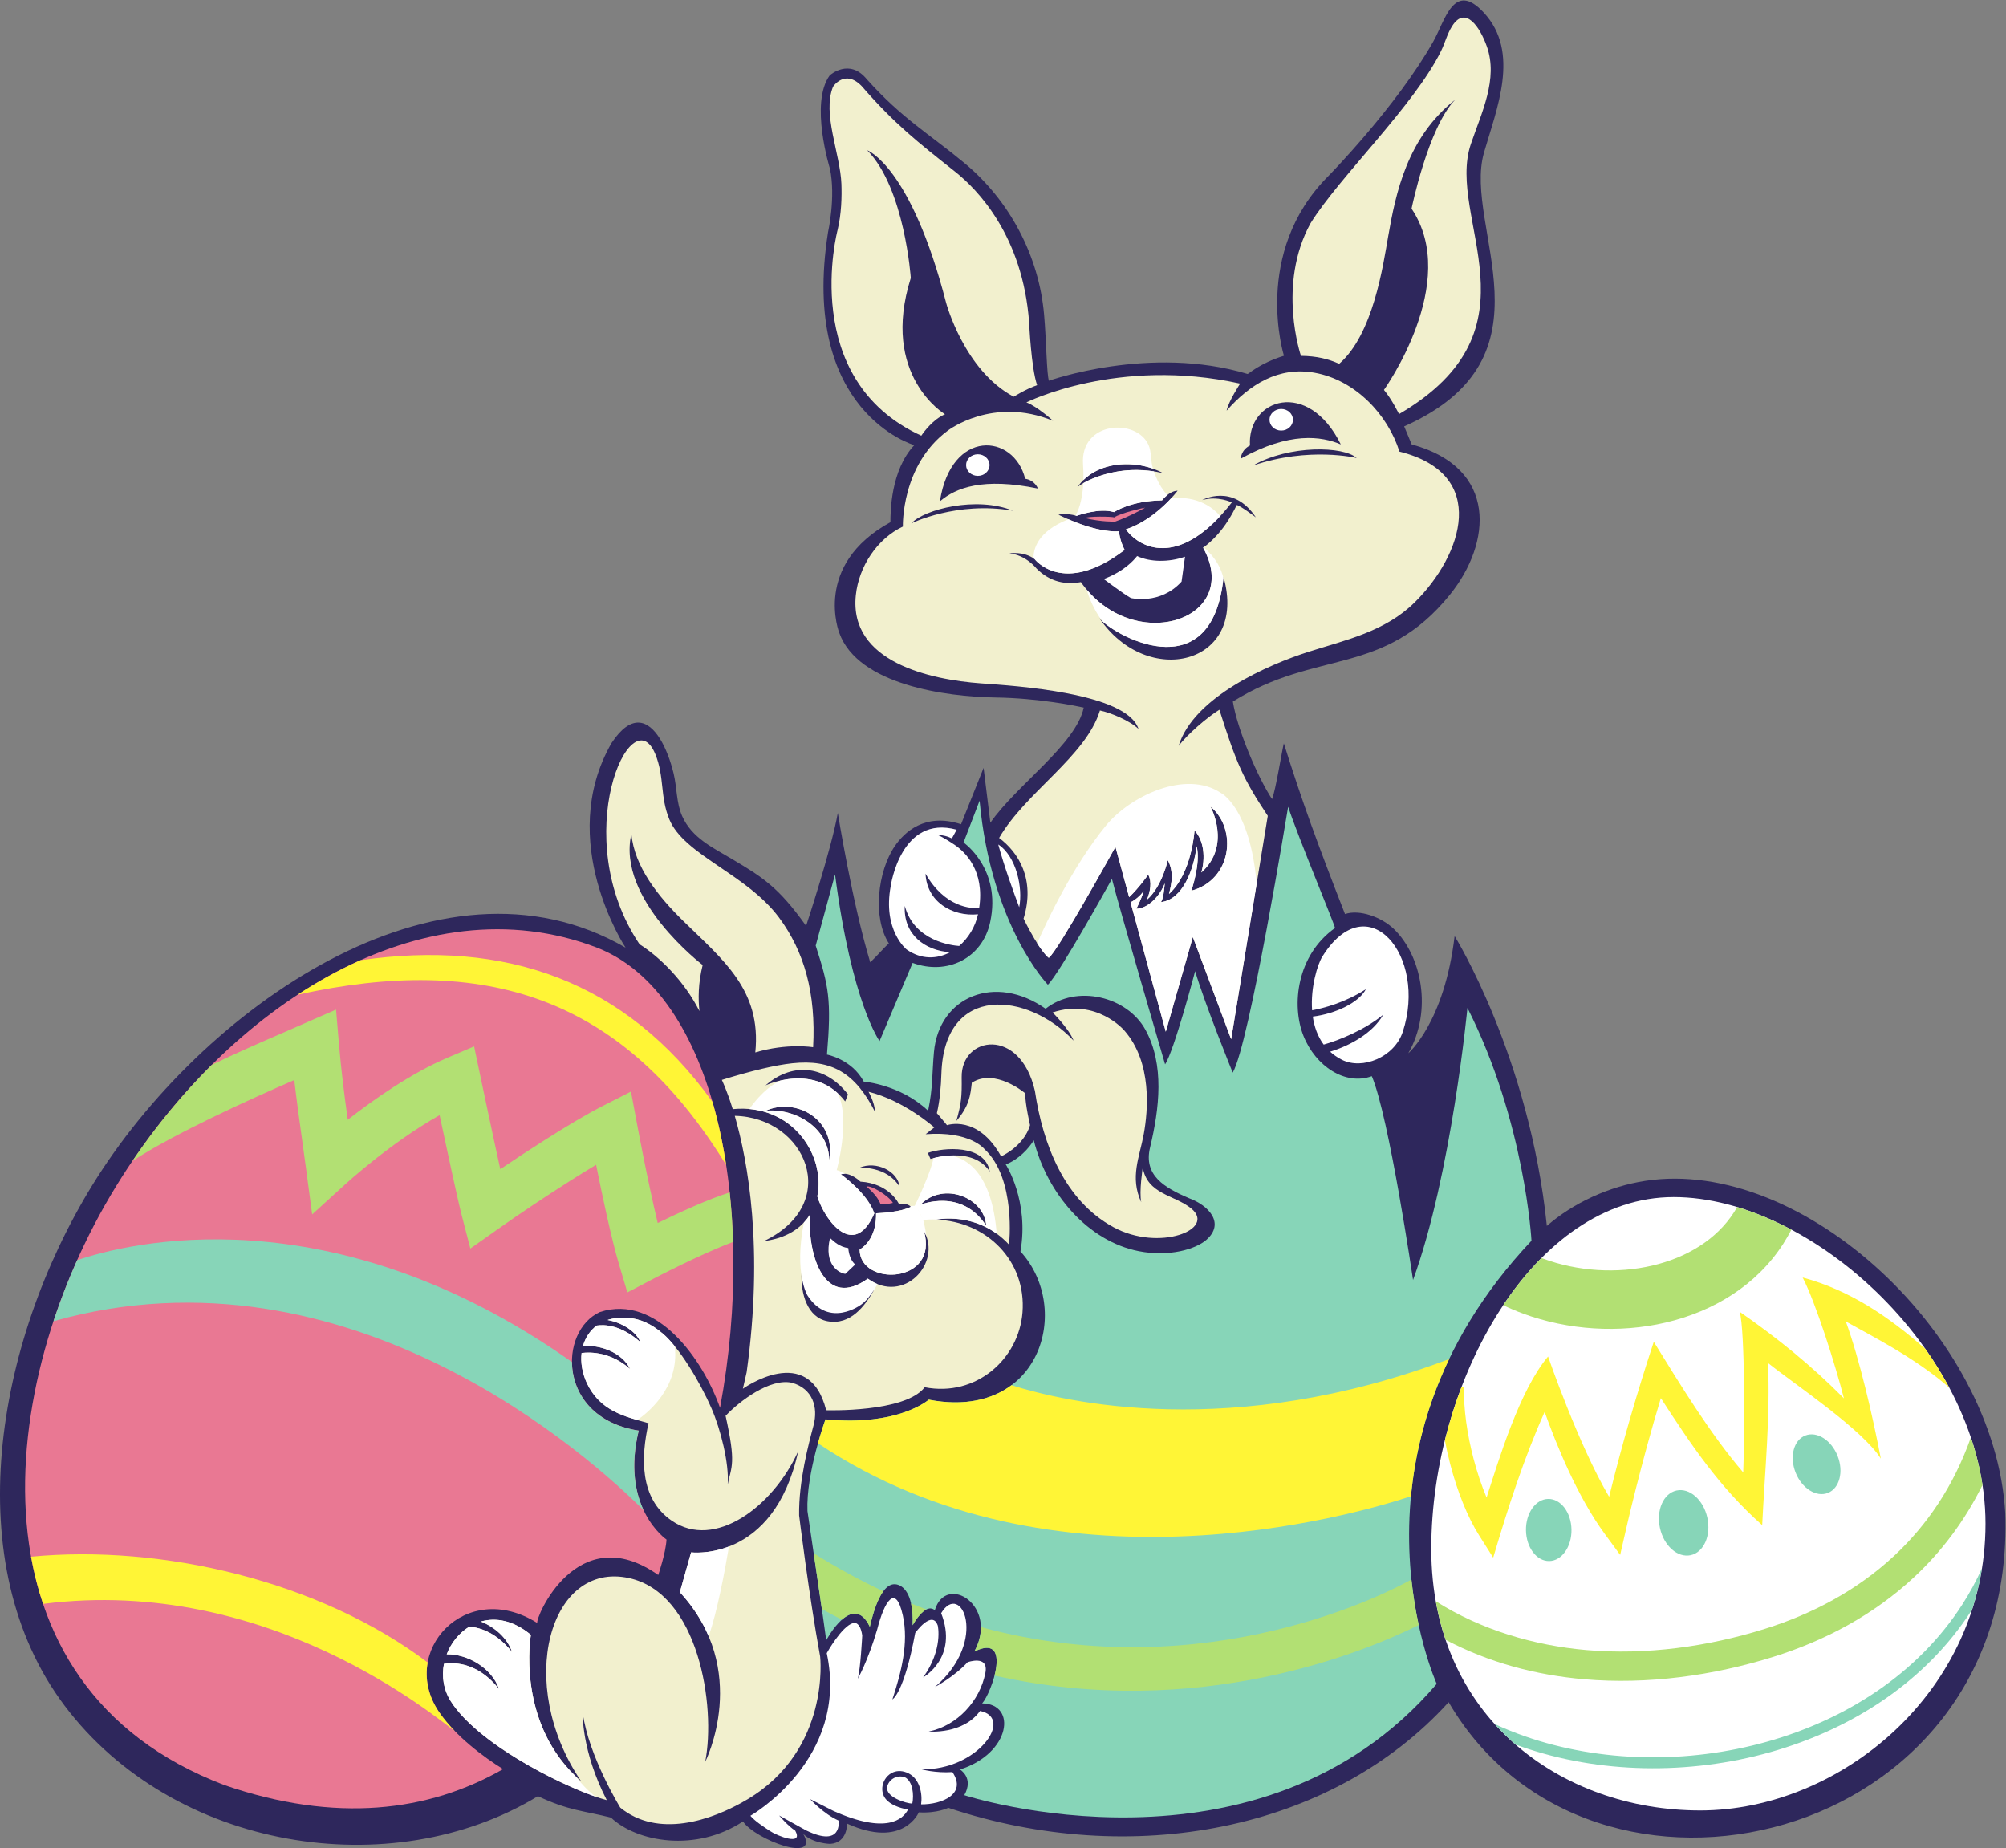
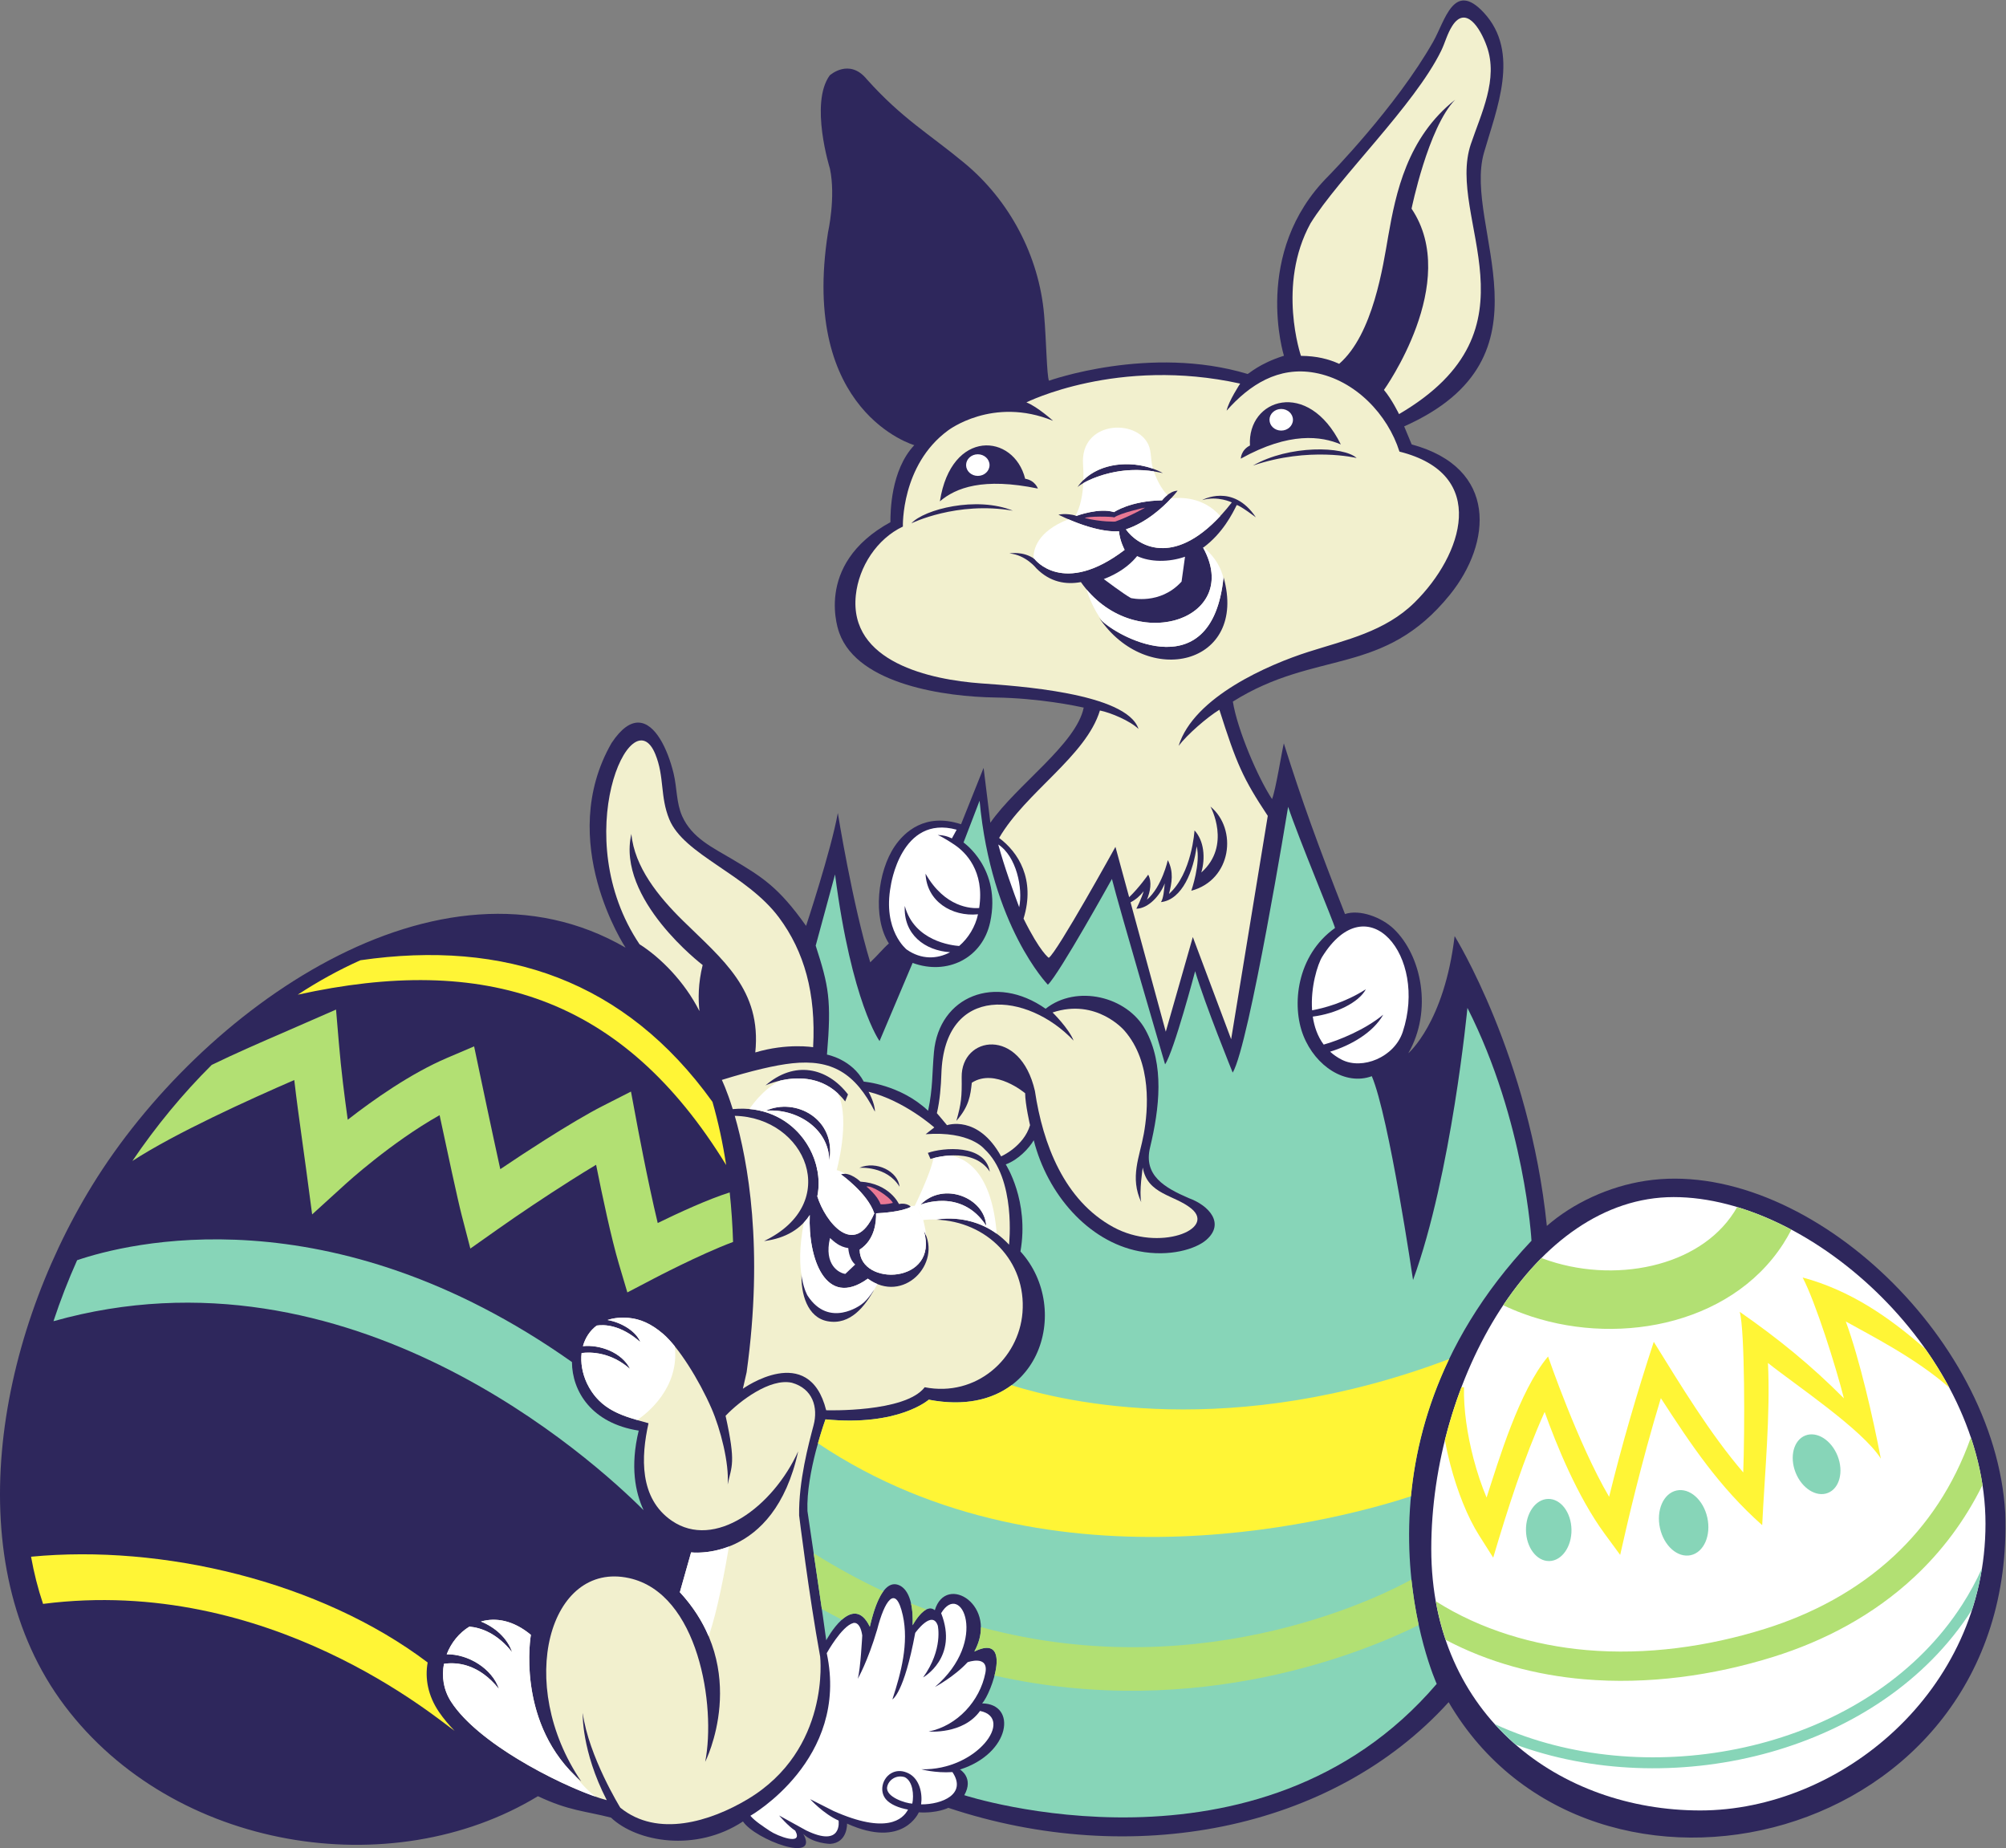
<svg xmlns="http://www.w3.org/2000/svg" viewBox="0 0 730.387 672.867" height="672.867" width="730.387" xml:space="preserve" id="svg2" version="1.1">
  <rect x="0" y="0" width="730.387" height="672.867" fill="#808080" stroke="none" />
  <defs id="defs6" />
  <g transform="matrix(1.333,0,0,-1.333,0,672.867)" id="g10">
    <g transform="scale(0.1)" id="g12">
      <path id="path14" style="fill:#2e275c;fill-opacity:1;fill-rule:evenodd;stroke:none" d="m 3973.22,2491.02 c 0,0 204.36,-328.91 251.92,-791.66 72.63,63.32 170.47,108.01 269.18,123.14 428.92,65.7 954.98,-420.03 982.93,-907.383 C 5508.72,4.805 4346.48,-268.789 3956.88,398.547 3637.36,46.023 3090.27,-56.68 2590.24,109.988 c 0,0 -30.02,-15.398 -80.56,-12.324 0,0 -42.07,-100.563 -196,-30.777 0,0 2.05,-52.348 -46.18,-55.422 0,0 -47.21,1.016 -73.37,27.188 46.01,-81.965 -131.48,-15.617 -164.74,34.121 C 1900.86,-12.117 1739.47,16.27 1668.88,83.281 1595.57,101.973 1554.07,101.777 1469.31,141.746 1069.46,-101.133 474.242,-6.379 176.469,388.965 -115.652,776.824 -13.207,1378.78 251.77,1810.03 c 294.746,479.7 947.78,944.58 1456.91,649.36 0,0 -192.39,290.46 -38.3,558.87 26.85,40.56 51.65,56.36 73.72,55.83 45.49,-1.1 79.37,-71.64 95.59,-137.98 9.6,-39.28 7.51,-81.29 23.42,-117.12 26.71,-60.22 83.96,-86.41 137.52,-118.3 82.67,-49.23 126.29,-76.43 201.13,-181.8 0,0 68.24,205.75 86.71,308.37 0,0 39.44,-246.06 88.53,-407.96 19.68,18.5 36.46,39.25 50.96,51.5 -45.41,70.86 -30.68,197.48 16.24,266.06 25.51,37.28 81.9,92.14 180.86,59.62 l 61.57,153.93 18.47,-149.83 c 72.02,103.72 234.56,214.59 255,314.51 -19.82,4.31 -120.47,25.79 -242.51,27.6 -131.5,1.94 -373.78,34.05 -425.01,176.1 0,0 -73.9,185.75 139.55,302.73 0,26.68 0.52,141.61 65.17,210.36 0,0 -313.51,89.27 -235.52,581.83 0,0 21.54,95.45 5.13,173.43 0,0 -55.93,178.81 -0.52,254.75 0,0 53.37,48.48 101.6,-11.03 96.81,-107.7 167.85,-146.95 266.43,-228.57 123.41,-102.19 203.54,-253.93 217.44,-413.73 6.35,-72.91 7.1,-164.81 13.3,-180.69 0,0 275.89,98.7 542.59,18.47 3.08,0 31.55,28.47 99.28,49.76 0,0 -88.26,281.17 121.08,490.52 0,0 185.27,188.41 286.65,367.47 32.6,57.59 56.02,167.45 137.93,79.41 101.11,-108.65 34.54,-264.46 0.62,-383.12 -58.1,-203.42 207.7,-557.88 -217.92,-747.19 l 20.53,-49.26 c 236.92,-64.39 218.06,-269.82 104.55,-410.34 -181.68,-224.96 -365.22,-148.84 -593.01,-292.1 12.21,-76.44 68.37,-208.01 107.05,-266.28 10,24.34 26.42,128.52 32.18,152.23 49,-156.07 92.46,-275.55 167.09,-466.26 39.4,13.49 99.6,-8.15 133.61,-40.93 75.31,-72.57 106.46,-222.23 39.3,-339.28 0,0 98.41,83.21 126.53,320.05 v 0" />
      <path id="path16" style="fill:#f2f0ce;fill-opacity:1;fill-rule:evenodd;stroke:none" d="m 2466.17,3609.54 c 0,0 -5.38,167.78 122.89,262.19 0,0 122.12,94.41 287.33,26.68 0,0 -43.1,39 -72.85,50.28 0,0 249.35,125.2 583.88,51.31 0,0 -31.81,-48.22 -36.93,-73.87 62.65,70.99 141.44,121.4 240.55,103.51 110.82,-20 199.6,-114.03 231.49,-215.37 246.3,-61.52 172.63,-282.55 41.43,-412 -80.64,-79.57 -187.28,-102.25 -289.58,-134.8 -108.42,-34.49 -313.73,-122.97 -355.02,-256.88 23.25,30.68 77.45,77.81 111.33,98.61 46.89,-147.47 64.32,-187.58 132.17,-289.82 l -100.05,-610.06 -104.66,279.12 -73.88,-258.6 -96.23,353.33 c 14.19,7.38 26.08,17.63 35.77,30.31 -5.88,-20.37 -19.85,-47.7 -19.9,-47.79 33.27,0.83 65.09,36.42 77.61,69.41 l -0.04,-0.27 c -1.93,-19 -3.64,-40.74 -10.35,-50.99 58.52,6.53 89.23,86.64 97.42,152.5 11.88,-46.07 -14.52,-121.38 -14.59,-121.53 110.67,29.58 126.82,168.45 52.34,230 0.18,-0.3 58.23,-106.17 -24.97,-180.11 11.63,39.78 7.41,87.09 -18.58,114.89 0,-0.33 -7.11,-117.74 -69.77,-173.48 7.96,30.45 13.34,60.14 -3.16,92.31 -0.02,-0.22 -16.13,-72.84 -57.02,-108.01 9.06,22.3 14.28,48.44 3.44,68.41 -0.07,-0.11 -24.46,-35.25 -52.03,-61.59 l -37.45,137.49 c 0,0 -159.55,-288.7 -182.13,-303.07 0,0 -23.43,15.2 -68.88,107.03 33.18,107.89 -15.02,181.97 -66.73,220.34 72.36,124.99 237.21,222.99 275.33,348.13 30.1,-6.01 82.58,-28.42 105.41,-50.38 -32.34,99.09 -338.92,117.86 -430.05,124.45 -137.83,10 -361.37,57.82 -342.09,240.91 8.2,77.91 57.84,154.04 128.55,187.41 z m 535.84,-248.76 c 28.19,-41.26 307.96,-206.74 340.05,110.63 67.4,-240.36 -209.54,-305.82 -340.05,-110.63 z m 420.16,415.26 c 153.51,52.38 283.1,20.85 283.44,20.72 -34.97,32.53 -184.07,36.37 -283.44,-20.72 z m -655.5,-123.15 c -153.52,26.49 -276.95,-34.34 -277.29,-34.53 34.97,38.43 177.91,74.86 277.29,34.53 z m 409.6,102.75 c -50.56,11.43 -95,9.93 -131.41,2.87 -64.33,-12.49 -101.56,-38.8 -102.7,-42.63 49.65,74.37 162.63,78.74 234.11,39.76 z m -609.05,-77.22 c 43.66,37.21 117.93,65.73 267.67,34.93 0,0 -7.3,22.29 -34.71,26.78 -30.82,123.95 -201.94,137.78 -232.96,-61.71 z m 1095.09,155.5 c -52.81,22.4 -139.6,35.35 -273.21,-38.93 0,0 0.29,23.44 25.09,35.95 -7.78,127.48 158.71,183.98 248.12,2.98 z m -905.13,-297.73 c 0,0 37.96,7.19 68.75,-15.39 0,0 77.61,-103.25 245.91,25.02 0,0 -13.36,24.8 -15.34,50.92 -8.71,-0.92 -64.14,-4.26 -165.36,45.17 0,0 20.1,5.47 49.69,-3.05 0,0 61.58,22.99 102.09,10.12 0,0 44.38,30.88 131.2,32.16 0,0 19.3,25.73 42.45,26.38 0,0 -57.43,-77.7 -141.2,-105.61 33.75,-47.76 143.38,-113.28 289.3,73.58 0,0 -37.97,18.73 -81.06,6.41 0,0 84.14,47.2 146.74,-47.2 0,0 -43.09,32.58 -52.33,33.6 -11.54,-23.09 -38.02,-77.01 -91.72,-116.49 109.19,-197.75 -191.74,-296.28 -333.92,-93.94 -40.76,-7.48 -83.86,-0.53 -121.32,37.27 0,0 -28.74,36.94 -73.88,41.05 v 0" />
      <path id="path18" style="fill:#ffffff;fill-opacity:1;fill-rule:evenodd;stroke:none" d="m 2783.87,2569.83 c -15.32,41.17 -40.89,110.85 -57.17,171.35 49.39,-32.3 67.9,-119.4 57.17,-171.35 v 0" />
      <path id="path20" style="fill:#f2f0ce;fill-opacity:1;fill-rule:evenodd;stroke:none" d="m 1971.63,2098.14 c 0,0 13.42,-27.05 29.79,-79.76 163.42,15.82 254.15,-127.19 231.01,-238.24 21.5,-69.08 101.12,-171.4 155.71,-46.52 h -0.03 c -18.47,55.41 -91.33,106.72 -91.33,106.72 24.63,8.21 53.36,-20.01 53.36,-20.01 80.05,-5.13 105.19,-61.05 105.19,-61.05 22.58,4.1 32.84,-7.7 32.84,-7.7 -25.92,-13.83 -79.12,-17.1 -95.28,-17.79 0.68,-21.13 -2.44,-72.01 -44.83,-99.2 0.34,-101.93 218.24,-94.07 175.48,51.32 50.11,-89.57 -56.32,-201.37 -153.16,-130.6 -115.88,-83.45 -163.6,57.19 -158.55,173.88 -23.38,-36.42 -64.25,-63.68 -124.94,-71.21 215.18,103.47 113.95,337.98 -79.97,342.06 35.74,-123.44 79.54,-361.09 32.44,-700.27 l -10.27,-45.14 c 0,0 180.35,129.56 227.55,-58.75 0,0 215.75,-6.93 269.12,62.85 140.59,-27.41 257.07,77.39 267.08,203.98 11.12,140.55 -97.35,249.28 -236.3,253.7 0,0 113.39,25.14 199.59,-68.23 0,0 20.52,180.6 -67.73,261.66 0,0 -39,49.26 -160.08,40.02 l 23.61,18.48 c 0,0 -81.09,72.86 -179.6,97.49 0,0 17.44,-30.79 17.44,-54.4 -53.82,105.45 -117.88,143.68 -225.63,132.17 -46.89,-4.99 -111.66,-20.44 -192.51,-45.46 z m 562.77,-199.31 c 41.44,14.87 156.18,24.77 169.17,-51.23 -47.19,72.27 -161.75,34.78 -162.05,34.67 l -7.12,16.56 z m 159.38,-199.03 c -67.69,104.34 -179.3,57.43 -179.61,57.24 62.57,65.23 175.47,19.14 179.61,-57.24 z m -236.72,106.56 c -34.99,57.66 -109.54,51.75 -109.75,51.74 46.67,20.4 105.77,-10.21 109.75,-51.74 z m -191.81,71.27 c -1.3,89.93 -92.38,143.68 -173.67,136.33 80.81,36.84 193.38,-21.63 173.67,-136.33 z m 50.98,180.87 -7.64,-19.18 c -82.83,108.17 -217.3,43.95 -217.68,43.74 78.48,68.39 168.43,49.73 225.32,-24.56 z m -126.75,-487.04 c 17.01,-54.23 82.62,-144.16 197.55,-47.7 -23.54,-40.99 -63.05,-96.76 -126.87,-84.68 -54.77,10.36 -73.53,74.68 -70.68,132.38 v 0" />
      <path id="path22" style="fill:#ffffff;fill-opacity:1;fill-rule:evenodd;stroke:none" d="m 4571.5,1778.13 c 381.23,0 851.77,-432.88 851.77,-892.153 0,-459.278 -397.87,-783.157 -779.11,-783.157 -381.25,0 -734.72,255.246 -734.72,714.532 0,459.278 280.81,960.778 662.06,960.778 v 0" />
-       <path id="path24" style="fill:#f2f0ce;fill-opacity:1;fill-rule:evenodd;stroke:none" d="m 2832.84,3995.74 c -16.42,47.21 -21.8,170.6 -21.8,170.6 -17.15,238.36 -142.48,364.98 -201.87,412.15 -102.59,81.48 -164.73,129.53 -255.79,234.36 -46.18,47.21 -77.99,-2.05 -77.99,-2.05 -29.94,-73.14 19.85,-183.49 22.88,-265.43 1.26,-33.85 0.28,-81.99 -10.59,-126.6 0,0 -107.76,-407.13 228.82,-561.06 7.7,11.54 32.59,44.89 64.66,58.49 0,0 -177.53,105.43 -93.39,372.24 0,0 -16.41,244.23 -119.04,348.9 0,0 119.04,-43.1 215.5,-416.63 0,0 49.26,-184.71 184.72,-256.54 0,0 32.57,20.78 63.89,31.57 v 0" />
      <path id="path26" style="fill:#f2f0ce;fill-opacity:1;fill-rule:evenodd;stroke:none" d="m 3553.48,4075.78 c 0,0 -66.27,193.67 26.09,361.96 77.7,125.51 283.5,321.96 356.64,470.77 11.04,22.47 16.46,46.45 30.49,68.42 36.17,56.59 75.92,-3.6 94.55,-56.09 31.64,-89.28 -15.08,-181.97 -43.71,-266.68 -68.91,-203.93 203.17,-503.75 -196.19,-737.47 0,0 -19.24,40.02 -41.17,66.06 0,0 210.87,293.86 75.42,495 0,0 45.14,221.65 119.03,297.59 -131.17,-103.51 -162.27,-255.37 -182.77,-372.64 -13.97,-79.95 -40.99,-268.18 -134,-348.7 -28.47,12.98 -61.2,21.49 -104.38,21.78 v 0" />
      <path id="path28" style="fill:#87d5b8;fill-opacity:1;fill-rule:evenodd;stroke:none" d="m 2254.76,1171.01 c 0,0 -53.36,-145.72 -49.25,-250.385 0,0 49.25,-332.488 51.31,-353.008 0,0 71.83,135.457 119.04,36.942 7.39,31.293 31.16,130.839 77.7,114.355 17.91,-6.336 41.97,-30.769 39.27,-110.254 0,0 33.87,63.625 60.55,41.047 30.84,102.766 176.09,11.609 107.98,-112.832 105.52,51.848 47.49,-112.59 21.32,-141.66 95.43,-0.879 78.94,-136.172 -60.54,-180.613 0,0 38.76,-22.598 11.75,-70.11 0,0 806.07,-262.414 1290.43,304.043 0,0 -287.07,631.605 258.86,1210.355 0,0 -17.46,325.04 -174.98,635.97 0,0 -43.36,-454.88 -148.54,-743.24 0,0 -65.43,445.88 -112.63,556.7 -71.98,-26.28 -153.62,26.77 -186.89,110.68 -33.03,83.38 -18.28,219.72 86.34,294.05 -1.23,10.37 -99.36,244.97 -128.03,331.04 0,0 -106.22,-650.09 -151.37,-726.02 0,0 -75.94,186.77 -102.62,277.07 0,0 -57.47,-217.55 -82.08,-254.5 0,0 -126.74,432.54 -145.21,506.42 0,0 -144.18,-260.13 -174.96,-288.87 0,0 -154.72,159.31 -186.53,502.57 l -43.86,-114.17 c 0,0 104.04,-71.77 72.84,-217.28 -21.29,-99.34 -117.89,-146.23 -211.89,-111.6 l -90.31,-213.45 c 0,0 -75.94,104.16 -121.6,455.12 l -52.84,-194.47 c 35.63,-110.63 43.46,-147.89 30.78,-297.59 0,0 67.73,-12.31 100.56,-73.88 0,0 99.8,-7.7 175.74,-79.53 13.31,63.26 10.51,100.27 15.91,160.05 13.84,152.83 168.05,214.99 305.03,118.55 84.57,66.95 222.48,33.99 272.68,-57.46 52.45,-95.54 38.19,-214.75 12.6,-321.54 -18.38,-76.55 39.94,-109.77 105.67,-138.2 55.21,-19.99 99.59,-69.14 47.98,-114.15 -28.77,-25.09 -100.88,-47.23 -184.31,-30.85 -138.77,27.25 -249.78,156.01 -287.03,303.01 -12.65,-21.57 -41.9,-53.29 -76.5,-65.95 0,0 64.54,-99.23 40.17,-237.77 143.43,-156.74 53.59,-463.37 -250.45,-404.85 0,0 -82.1,-73.36 -282.09,-53.74 v 0" />
      <path id="path30" style="fill:#f2f0ce;fill-opacity:1;fill-rule:evenodd;stroke:none" d="m 1789.83,2988.26 c 25.57,-62.25 12.6,-115.67 38.29,-178.23 40.12,-97.67 211.18,-149.27 299.75,-268.48 68.84,-92.67 101.25,-206.58 93.13,-354.08 0,0 -70.6,11.86 -157.97,-14.29 17.65,171.33 -89.76,253.86 -197.59,359.84 -67.7,66.52 -132.58,147.23 -140.87,237.05 -41.17,-178.55 194.72,-358.14 194.72,-358.14 -12.49,-49.94 -12.4,-93.59 -8.75,-125.91 -40.93,80.94 -107.1,146.95 -163.63,182.62 -197.01,292.84 -22.46,678.68 42.92,519.62 v 0" />
      <path id="path32" style="fill:#f2f0ce;fill-opacity:1;fill-rule:evenodd;stroke:none" d="m 2559.01,2007.32 c 0,0 8.2,-9.22 27.7,-32.84 0,0 84.15,29.77 147.78,-85.16 0,0 61.56,26.68 79.01,85.16 0,0 -13.34,57.47 -13.34,87.23 0,0 -82.1,69.79 -145.72,28.74 -3.73,-34.7 -7.46,-64.72 -42.13,-104.09 13.4,47.49 15.18,65.3 14.44,119.13 -1.6,112.62 159.94,138.56 200.09,-37.61 21.64,-145.08 80.07,-298.92 214.33,-371.9 125.22,-68.1 281.9,-5.65 212.7,50.88 -46.08,37.62 -119.56,38.21 -132.53,111.94 0,0 -10.25,-65.94 -4.11,-94.67 -31.66,68.43 -4.7,122.21 7.04,186.88 11.44,63.03 23.31,194.94 -53.22,282.08 0,0 -75.93,89.27 -195.99,49.25 0,0 44.13,-43.09 57.46,-76.96 -124.71,132.7 -353.45,157.41 -361.2,-90.82 -1.02,-32.36 -4.09,-73.28 -12.31,-107.24 v 0" />
-       <path id="path34" style="fill:#e97893;fill-opacity:1;fill-rule:evenodd;stroke:none" d="m 1628.77,2460.14 c 325.58,-124.89 441.15,-705.06 337.95,-1257.71 -46.7,132.5 -173.09,311.59 -327.81,261.83 -113.8,-50.97 -118.24,-289.03 105.7,-324.02 -51.31,-211.392 75.94,-297.603 75.94,-297.603 -2.05,-36.946 -22.58,-96.707 -22.58,-96.707 C 1576.32,901.914 1461.39,627.148 1467.54,614.836 1271.04,738.086 1087.4,534.852 1199.46,371.27 1244.69,305.266 1321.6,248.137 1374.14,215.715 1170.43,98.887 916.809,67.344 611.973,172.383 -99.199,443.098 -16.891,1264.2 317.273,1808.06 c 307.102,499.81 838.677,832.07 1311.497,652.08 v 0" />
      <path id="path36" style="fill:#f2f0ce;fill-opacity:1;fill-rule:evenodd;stroke:none" d="m 1602.94,1269.99 c -12.74,27.74 -17.33,56.31 -14.31,82.27 26.35,3.16 80.4,2.21 132.64,-43.91 -22.21,45.78 -83.44,67.43 -129.04,62.57 6.25,22.67 18.94,42.36 37.68,56.28 19.71,3.05 64.92,2.83 119.18,-45.09 -11.73,29.68 -51.75,53.72 -89.68,60.27 16.68,5.56 36.14,7.76 58.26,5.72 30.06,-2.8 60.39,-14.87 94.35,-44.27 41.2,-35.68 97.03,-123.96 131.63,-203.45 24.4,-56.1 48.27,-148.95 43.98,-207.157 10.31,50.627 23.51,55.827 -5.77,187.487 38.05,40.1 121.57,103.7 181.23,90.29 57.01,-16.17 72.07,-67.18 59.12,-116.2 -13.23,-50.05 -40.86,-151.78 -39.47,-246.011 0,0 26.67,-217.559 57.47,-385.851 0,0 29.01,-253.883 -198.38,-389.629 -101.05,-60.332 -245.8,-105.711 -347.55,-22.887 0,0 -86.19,139.551 -102.62,258.594 0,0 -4.1,-102.621 65.68,-238.078 -88.79,22.832 -344.32,143.417 -425.29,268.925 -20.96,32.508 -26.03,69.27 -19.39,103.465 34.22,5.031 94.67,0.883 150.35,-68.848 -18.83,56.516 -85.15,95.852 -142.87,94.836 12.01,31.297 33.93,58.555 62.02,75.633 33.55,-3.14 76.36,-19.246 116.67,-69.722 -12.64,37.957 -46.72,68.164 -85.22,83.601 40.29,11.649 88.29,3.672 136.44,-36.367 0,0 -43.1,-244.231 137.51,-400.203 -181.4,266.707 -86.41,602.703 130.61,555.222 190.12,-41.589 237.81,-349.816 208.03,-501.867 0,0 127.25,250.395 -69.26,463.321 l 30.77,108.769 c 0,0 225.76,-28.719 292.47,276.047 -69.13,-151.965 -228.14,-269.98 -345.32,-189.57 -89.24,61.25 -83.94,175 -63.47,266.31 -66.73,18.74 -132.19,33.44 -168.45,109.5 v 0" />
      <path id="path38" style="fill:#ffffff;fill-opacity:1;fill-rule:evenodd;stroke:none" d="m 2491.89,121.465 c 4.81,23.137 1.76,61.008 -20.54,72.234 -23.83,7.551 -44.73,-8.23 -48.12,-26.648 -5.05,-27.461 50.81,-44.922 68.66,-45.586 z m -233.68,410.906 c 0,0 40.8,73.879 72.36,82.348 0,0 18.46,6.922 24.62,-33.86 0,0 -4.62,-91.589 -12.31,-118.523 0,0 26.93,46.172 53.1,134.684 19.25,75.8 50.15,127.914 70,38.644 16.86,-75.769 -4.84,-157.512 -28.44,-229.512 0,0 31.57,15.391 62.35,181.629 0,0 46.18,64.66 61.57,20.012 0,0 15.4,-64.656 -40.02,-141.609 0,0 96.97,53.875 49.25,175.476 53.83,89.719 131.73,-73.957 -16.93,-201.648 0,0 52.33,27.703 89.28,67.73 0,0 58.29,20.891 48.44,-29.351 -15.04,-76.672 -76.77,-144.192 -154.65,-159.985 0,0 93.9,-8.465 140.07,56.184 95.09,-19.375 -8.06,-162.93 -160.08,-159.317 0,0 36.95,-10.761 84.66,-7.683 40.26,-59.817 -28.08,-88.547 -85.57,-88.188 2.08,13.996 1.28,31.875 -4.16,47.746 -5.28,15.411 -14.82,29.258 -30.1,36.946 -15.34,7.722 -29.49,7.832 -41.19,3.316 -8.12,-3.133 -14.9,-8.504 -20,-15.086 -4.97,-6.418 -8.37,-14.082 -9.82,-22.011 -2.34,-12.637 0.19,-26.067 8.89,-36.602 11.88,-14.402 35.61,-24.082 60.66,-28.516 -13.75,-26.648 -58.85,-68.23 -203.51,-3.816 l -63.88,32.32 c 0,0 36.18,-40.027 77.74,-58.496 0,0 11.54,-75.43 -88.51,-26.941 l -73.89,40.793 c 0,0 24.63,-29.242 44.07,-41.566 23.23,-42.77 -49.47,-14.129 -68.92,-0.957 -19.06,12.902 -40.52,26.477 -53.67,41.738 0,0 270.9,153.925 208.59,444.101 v 0" />
      <path id="path40" style="fill:#b2e073;fill-opacity:1;fill-rule:nonzero;stroke:none" d="m 578.27,2139.13 c 65.722,32 133.125,61.19 199.859,90.09 5.008,2.17 9.414,4.08 55.898,24.41 l 83.86,36.66 7.722,-91.31 c 6.543,-77.41 14.86,-141.46 24.231,-209.62 70.72,55.14 172.47,126.73 271.82,169.1 l 73.36,31.3 16.43,-78.24 c 0.12,-0.61 31.75,-151.23 55.03,-257.14 39.41,26.58 81.22,54.04 121.21,79.38 60,38.03 117,72.07 157.78,92.83 l 78.01,39.73 16.14,-86.42 c 0.1,-0.54 28.56,-154.61 56.9,-272.59 57.5,28.04 137.5,64.87 196.63,83.51 4.68,-44.08 7.74,-89.28 9.19,-135.25 -91.45,-34.19 -217.93,-100.8 -218.35,-101.02 l -70.42,-36.85 -22.69,76.36 c -21.18,71.21 -46.27,190.22 -62.65,272.28 -22.09,-13.23 -45.85,-27.94 -70.25,-43.4 -68.59,-43.48 -140.82,-91.93 -195.99,-130.88 l -77.26,-54.53 -23.82,91.73 c -10.53,40.51 -40.68,180.83 -60.18,272.6 -133.03,-74.9 -255.218,-186.54 -255.632,-186.91 l -92.504,-84.18 -16.524,124.2 c -2.215,16.62 -6.988,51.03 -11.539,83.87 -7.605,54.91 -14.668,105.81 -20.742,158.99 -120.844,-52.46 -325.266,-144.94 -442.195,-221.11 64.699,95.53 137.664,183.88 216.676,262.41 v 0" />
      <path id="path42" style="fill:#ffffff;fill-opacity:1;fill-rule:evenodd;stroke:none" d="m 3611.58,2434.53 c -12.64,-20.39 -32.22,-83.14 -27.65,-146.25 30.51,5.61 89.07,20.47 146.87,57.54 -19.24,-36.49 -81.97,-66.69 -145.02,-74.73 4.01,-27.28 13.08,-53.9 29.79,-76.44 41.75,11.61 113.08,40.66 162.68,81.72 -27.66,-49.07 -88.62,-83.98 -145.14,-101.1 9.15,-8.37 19.78,-15.81 32.14,-22.06 55.79,-28.18 142.98,6.41 166.25,76.02 68.51,207.5 -96,404.4 -219.92,205.3 v 0" />
      <path id="path44" style="fill:#87d5b8;fill-opacity:1;fill-rule:evenodd;stroke:none" d="m 210.637,1605.68 c 133.539,45.55 688.996,189.78 1351.593,-278.09 0.49,-80.16 53.75,-167.26 182.38,-187.35 -23.83,-98.17 -9.14,-169.334 13.42,-217.408 -135.08,134.998 -801.483,744.528 -1611.991,516.268 18.668,56.6 40.328,112.33 64.598,166.58 v 0" />
      <path id="path46" style="fill:#fff536;fill-opacity:1;fill-rule:nonzero;stroke:none" d="m 984.43,2425.01 c 394.77,57.15 723.46,-55.13 961.66,-386.85 15.68,-54.36 28.13,-112.18 37.38,-172.55 -283.79,462.61 -661.04,577.31 -1170.243,465.35 55.66,36.44 112.902,68.02 171.203,94.05 v 0" />
      <path id="path48" style="fill:#ffffff;fill-opacity:1;fill-rule:evenodd;stroke:none" d="m 2558.39,1716.77 c -13.55,0.56 -26.77,0.31 -37.49,-1.48 0,0 -12.19,32.82 -23.44,36.57 0,0 43.79,88.41 52.35,132.76 9.74,2.51 27.13,6.23 47.28,7.22 46.27,-9.09 112.44,-51.09 125.37,-213.69 -72.58,52.55 -151.19,40.97 -164.07,38.62 z m 135.39,-16.97 c -67.69,104.34 -179.3,57.43 -179.61,57.24 62.57,65.23 175.47,19.14 179.61,-57.24 v 0" />
      <path id="path50" style="fill:#fff536;fill-opacity:1;fill-rule:nonzero;stroke:none" d="m 3998.84,1258.84 c -1.45,-59.16 8.63,-128.78 25.96,-194.95 9.87,-37.67 22.04,-73.995 35.71,-106.417 32.53,99.937 89.03,291.527 167.94,385.257 0.18,-0.61 82.16,-239.19 166.76,-383.218 35.36,143.958 75.83,282.618 121.98,423.278 74.23,-119.79 153.74,-251.04 244.37,-356.72 4.14,110.11 4.8,387.13 -9.63,438.65 103.32,-71.66 195.7,-146.52 284.62,-236.34 -22.1,87.4 -77.34,262.52 -112.74,330.1 129.78,-34.9 236.15,-108.01 335.08,-194.96 24.03,-34.05 46.01,-69.45 65.52,-105.99 -91.15,80.79 -219.18,145.08 -282.68,180.82 37.56,-102.51 74.36,-262.56 95.65,-374.61 -49.55,79.26 -235.16,202.83 -308.3,261.31 6.87,-142.63 -8.83,-299.8 -15.75,-443.019 -116.91,103.797 -192.9,217.569 -276.81,346.949 -54.11,-177.43 -95,-357.828 -95.13,-358.414 l -15.99,-69.746 -42.38,57.688 c -74.59,101.519 -132.6,245.182 -163.91,332.832 -57.82,-129.11 -100.36,-262.817 -140.5,-398.02 l -38.6,60.95 c -31.37,49.531 -59.24,119.382 -78.56,193.2 -5.74,21.88 -10.73,44.15 -14.86,66.42 12.3,49.51 27.49,98.11 45.35,145.11 l 6.9,-0.16 v 0" />
      <path id="path52" style="fill:#87d5b8;fill-opacity:1;fill-rule:evenodd;stroke:none" d="m 4931,1126.85 c 31.69,12.51 71.23,-12.45 88.3,-55.74 17.07,-43.28 5.22,-88.505 -26.48,-101.012 -31.69,-12.5 -71.24,12.453 -88.31,55.742 -17.07,43.28 -5.22,88.51 26.49,101.01 z M 4228.84,953.723 c 34.32,0.562 62.77,-36.965 63.55,-83.84 0.77,-46.863 -26.41,-85.324 -60.74,-85.891 -34.33,-0.562 -62.77,36.977 -63.54,83.84 -0.79,46.863 26.4,85.32 60.73,85.891 z m 350.48,22.949 c 35.72,7.867 73.39,-25.293 84.14,-74.067 10.74,-48.777 -9.5,-94.695 -45.23,-102.566 -35.72,-7.871 -73.37,25.281 -84.13,74.063 -10.74,48.781 9.51,94.699 45.22,102.57 v 0" />
      <path id="path54" style="fill:#b2e073;fill-opacity:1;fill-rule:nonzero;stroke:none" d="m 3921.67,674.277 c 123.09,-78.23 269.24,-121.093 411.78,-133.418 163.44,-14.14 331.63,9.368 486.8,57.813 127.64,39.844 251.41,104.226 354.36,200.41 88.14,82.332 161.24,188.27 208.71,322.458 14.27,-42.47 25.03,-85.85 31.77,-129.77 C 5365.84,891.965 5302.13,808.977 5228.98,740.637 5116.57,635.613 4982.19,565.559 4844,522.422 c -164.62,-51.399 -343.36,-76.309 -517.43,-61.25 -131.15,11.34 -259.77,45.359 -378.02,107.742 -11.29,33.457 -20.37,68.566 -26.88,105.363 v 0" />
      <path id="path56" style="fill:#fff536;fill-opacity:1;fill-rule:evenodd;stroke:none" d="m 2762.83,1264.34 c 146.04,-46.24 601.93,-153.14 1195.45,71.45 -63.05,-131.58 -93.33,-259.23 -104.3,-374.833 -162.3,-53.359 -975.65,-287.297 -1619.83,144.703 10.85,38.69 20.61,65.35 20.61,65.35 199.99,-19.62 282.09,53.74 282.09,53.74 97.65,-18.8 173.16,0.1 225.98,39.59 v 0" />
      <path id="path58" style="fill:#b2e073;fill-opacity:1;fill-rule:nonzero;stroke:none" d="m 3875.17,609.199 c -139.83,-69.558 -599.6,-264.07 -1158.64,-137.949 12.65,49.133 8.72,97.012 -55.17,65.625 13.04,23.828 18.23,46.434 17.93,66.688 622.38,-168.27 1125.57,101.691 1175.94,130.031 4.85,-46.133 12.02,-87.891 19.94,-124.395 z m -1575.6,14.656 c -18.22,9.387 -36.47,19.075 -54.77,29.282 -6.64,45.797 -14.98,102.644 -22.26,152.144 63.88,-40.015 127.39,-74.453 190.21,-103.855 -20.37,-27.422 -32.09,-76.543 -36.89,-96.867 -23.3,48.617 -52.59,40.246 -76.29,19.296 z m 188.95,44.368 c 13.96,-5.711 27.9,-11.243 41.78,-16.485 -19.84,-9.968 -37.47,-43.078 -37.47,-43.078 0.85,24.863 -0.93,44.336 -4.31,59.563 v 0" />
      <path id="path60" style="fill:#87d5b8;fill-opacity:1;fill-rule:nonzero;stroke:none" d="m 4082.71,338.73 c 26.78,-12.375 54.3,-23.476 82.43,-33.3 206.11,-71.992 444.66,-75.84 661.97,-14.66 216.82,61.046 412.23,186.835 532.62,374.242 20.18,31.402 38.26,64.539 53.97,99.375 -6.17,-38.821 -15.25,-76.399 -26.9,-112.629 l -1.87,-2.918 C 5260.31,454.883 5058.67,324.863 4835.2,261.941 c -223,-62.781 -468,-58.757 -679.91,15.254 -5.23,1.828 -10.45,3.703 -15.65,5.618 -20.01,17.429 -39.03,36.066 -56.93,55.917 v 0" />
      <path id="path62" style="fill:#fff536;fill-opacity:1;fill-rule:nonzero;stroke:none" d="M 84.82,795.84 C 442.004,830.41 873.848,729.258 1168.14,506.98 c -7.83,-43.203 0.65,-90.933 31.32,-135.71 12.16,-17.735 26.6,-34.836 42.24,-50.989 -44.01,29.66 -505.305,426.067 -1124.083,346.692 -14.07,41.765 -24.902,84.843 -32.797,128.867 v 0" />
      <path id="path64" style="fill:#e97893;fill-opacity:1;fill-rule:evenodd;stroke:none" d="m 2366.56,1806.9 c 0,0 30.49,-24.2 38.51,-48.27 2.45,-0.73 17.79,-0.65 33.84,3.57 -10.44,18.73 -59.45,49 -72.35,44.7 v 0" />
      <path id="path66" style="fill:#e97893;fill-opacity:1;fill-rule:evenodd;stroke:none" d="m 2963.01,3632.87 c 9.29,5.04 72.06,4.51 80.72,1.76 16.09,11.61 80.68,26.48 84.15,26.58 0,0 -40.11,-23.39 -81.81,-38.1 0,0 -36.39,-1.66 -83.06,9.76 v 0" />
      <path id="path68" style="fill:#ffffff;fill-opacity:1;fill-rule:evenodd;stroke:none" d="m 3014.89,3466.12 c 0,0 54.32,-41.01 74.11,-51.82 0,0 79.83,-19.71 138.36,44.92 l 9.45,67.96 c -43.88,-15.39 -94.92,-15.14 -130.84,1.8 -10.01,-12.32 -35.15,-41.31 -91.08,-62.86 v 0" />
      <path id="path70" style="fill:#ffffff;fill-opacity:1;fill-rule:evenodd;stroke:none" d="m 2267.1,1666.36 c 11.69,-10.39 25.65,-24.03 50.01,-27.59 0,0 0.96,-29.23 18.83,-44.82 l -26.96,-25.64 c -16.56,1.96 -59.42,24.01 -41.88,98.05 v 0" />
      <path id="path72" style="fill:#ffffff;fill-opacity:1;fill-rule:evenodd;stroke:none" d="m 2937.68,3639.73 c 6.14,10.31 18.7,37.27 21.28,88.47 16.96,9.69 46.29,22.62 85.9,30.31 30.41,5.9 66.41,7.92 106.9,1.77 8.1,-23.19 19.91,-47.21 36.94,-64.53 -8.9,-7.03 -14.58,-14.61 -14.58,-14.61 -86.82,-1.28 -131.2,-32.16 -131.2,-32.16 -40.51,12.87 -102.09,-10.12 -102.09,-10.12 -1.06,0.31 -2.11,0.6 -3.15,0.87 z m -114.59,-116.94 c -0.67,22.95 8.85,72.82 95.14,106.64 84.06,-36.35 130.38,-33.53 138.27,-32.69 1.98,-26.12 15.34,-50.92 15.34,-50.92 -168.3,-128.27 -245.91,-25.02 -245.91,-25.02 -0.94,0.7 -1.9,1.35 -2.84,1.99 z m 375.61,163.68 c 26.05,3.26 88.21,4.35 134.45,-48.11 -130.08,-140.18 -226.5,-80.7 -257.78,-36.45 55.95,18.64 100.14,59.48 123.33,84.56 z m -239.43,50.05 c 0.39,14.3 -0.01,28.64 -1.03,42.91 -8.3,118.23 145.74,126.58 178.66,53.48 9.12,-20.26 5.37,-43.22 12.42,-65.3 -62.23,22.09 -142.11,15.93 -190.05,-31.09 v 0" />
      <path id="path74" style="fill:#ffffff;fill-opacity:1;fill-rule:evenodd;stroke:none" d="m 2613.05,2781.58 c -4.32,-7.92 -8.64,-15.84 -12.96,-23.77 -11.52,5.47 -23.28,9.05 -38.79,9.36 14.81,-6.11 39.05,-22.07 47.54,-27.89 26.94,-18.48 81.33,-69.3 65.7,-171.66 -21.77,-1.57 -93.36,1.09 -146.48,93.75 3.27,-75.63 72.01,-117.85 143.33,-110.84 l -0.01,-0.01 c -7.4,-34.02 -26.3,-64.95 -51.48,-86.54 -19.88,1.37 -122.86,13.29 -148.53,109.46 -4.17,-77.98 54.96,-122.12 123.77,-126.49 -35.59,-19.07 -78.46,-20.68 -118.57,7.28 0,0 -66.18,52.33 -43.61,173.42 0,0 27.2,196 180.09,153.93 v 0" />
      <path id="path76" style="fill:#b2e073;fill-opacity:1;fill-rule:nonzero;stroke:none" d="m 4210.39,1611.67 c 1.47,-0.57 2.96,-1.11 4.45,-1.67 94.72,-35.01 202.06,-41.62 298.83,-18.95 92.46,21.65 174.17,70.08 222.86,145.86 2.92,4.55 5.73,9.21 8.42,13.98 49.64,-14.98 99.36,-35.81 148.09,-61.73 -6.8,-13.3 -14.19,-26.13 -22.14,-38.5 -72.79,-113.31 -190.18,-184.61 -320.98,-215.24 -126.49,-29.62 -266.61,-21.06 -390.08,24.58 -18.32,6.78 -36.32,14.38 -53.88,22.79 31.67,47.48 66.62,90.85 104.43,128.88 v 0" />
      <path id="path78" style="fill:#ffffff;fill-opacity:1;fill-rule:evenodd;stroke:none" d="m 2670.84,3806.98 c 17.7,0 32.04,-13.22 32.04,-29.52 0,-16.32 -14.34,-29.53 -32.04,-29.53 -17.69,0 -32.03,13.21 -32.03,29.53 0,16.3 14.34,29.52 32.03,29.52 z m 828.75,123.75 c 17.7,0 32.04,-13.22 32.04,-29.52 0,-16.32 -14.34,-29.53 -32.04,-29.53 -17.69,0 -32.03,13.21 -32.03,29.53 0,16.3 14.34,29.52 32.03,29.52 v 0" />
      <path id="path80" style="fill:#ffffff;fill-opacity:1;fill-rule:evenodd;stroke:none" d="m 1626.99,140.305 c -14.9,11.082 -33.85,28.711 -55.49,56.597 -161.93,156.157 -121.45,385.559 -121.45,385.559 -48.15,40.039 -96.15,48.016 -136.44,36.367 38.5,-15.437 72.58,-45.644 85.22,-83.601 -40.31,50.476 -83.12,66.582 -116.67,69.722 -28.09,-17.078 -50.01,-44.336 -62.02,-75.633 57.72,1.016 124.04,-38.32 142.87,-94.836 -55.68,69.731 -116.13,73.879 -150.35,68.848 -6.64,-34.195 -1.57,-70.957 19.39,-103.465 73.09,-113.3 288.42,-222.578 394.94,-259.558 v 0" />
      <path id="path82" style="fill:#ffffff;fill-opacity:1;fill-rule:evenodd;stroke:none" d="m 2967.84,3437.82 c 5.91,-19.69 18.47,-53.12 42.6,-86.36 54.49,-51.05 299.94,-176.17 331.29,117.09 -5.67,24.99 -20.1,55.81 -54.13,84.22 l -1.3,-0.96 c 105.38,-190.85 -171.22,-289.24 -318.46,-113.99 v 0" />
-       <path id="path84" style="fill:#ffffff;fill-opacity:1;fill-rule:evenodd;stroke:none" d="m 2832.97,2471.43 c 26.83,61.21 96.72,209.77 187.85,321.37 65.5,80.23 217.47,153.49 313.94,89.18 0,0 79.2,-38.29 97.75,-247.7 l -69.7,-424.96 -104.66,279.12 -73.88,-258.6 -96.23,353.33 c 14.19,7.38 26.08,17.63 35.77,30.31 -5.88,-20.37 -19.85,-47.7 -19.9,-47.79 33.27,0.83 65.09,36.42 77.61,69.41 l -0.04,-0.27 c -1.93,-19 -3.64,-40.74 -10.35,-50.99 58.52,6.53 89.23,86.64 97.42,152.5 11.88,-46.07 -14.52,-121.38 -14.59,-121.53 110.67,29.58 126.82,168.45 52.34,230 0.18,-0.3 58.23,-106.17 -24.97,-180.11 11.63,39.78 7.41,87.09 -18.58,114.89 0,-0.33 -7.11,-117.74 -69.77,-173.48 7.96,30.45 13.34,60.14 -3.16,92.31 -0.02,-0.22 -16.13,-72.84 -57.02,-108.01 9.06,22.3 14.28,48.44 3.44,68.41 -0.07,-0.11 -24.46,-35.25 -52.03,-61.59 l -37.45,137.49 c 0,0 -159.55,-288.7 -182.13,-303.07 0,0 -10.7,6.94 -31.66,39.78 v 0" />
      <path id="path86" style="fill:#ffffff;fill-opacity:1;fill-rule:evenodd;stroke:none" d="m 2232.36,1852.32 c 9.87,1.54 31.58,3.32 51.73,-5.72 0,0 40.32,141.58 4.41,214.86 -51.68,47.75 -115.73,44.36 -156.63,35.04 -16.68,-7.5 -49.41,-27.44 -85.09,-77.84 103.36,-9.11 169.8,-85.8 185.58,-166.34 z m 32.89,25.31 c -1.3,89.93 -92.38,143.68 -173.67,136.33 80.81,36.84 193.38,-21.63 173.67,-136.33 v 0" />
      <path id="path88" style="fill:#ffffff;fill-opacity:1;fill-rule:evenodd;stroke:none" d="m 2231.61,1856.02 c 16.97,1.34 52.63,1.81 76.53,-14.23 -3.81,0.2 -7.63,-0.2 -11.36,-1.45 0,0 72.86,-51.31 91.33,-106.72 h 0.03 c -54.59,-124.88 -134.21,-22.56 -155.71,46.52 5.09,24.42 4.67,50.4 -0.82,75.88 z m 254.37,-102.47 16.29,0.88 18.53,-35.4 c 0,0 6.41,-21.88 9.53,-47.93 -1.82,4.98 -4.06,9.92 -6.79,14.81 42.76,-145.39 -175.14,-153.25 -175.48,-51.32 42.39,27.19 45.51,78.07 44.83,99.2 16.16,0.69 69.36,3.96 95.28,17.79 0,0 -0.72,0.82 -2.19,1.97 z m -89.28,-213.06 c -5.72,-10.31 -24.63,-42.53 -44.18,-55.83 0,0 -87.66,-66.56 -146.72,24.37 0,0 -37.55,59.73 -10.06,199.55 6.07,6.45 11.43,13.35 16.09,20.61 -5.05,-116.69 42.67,-257.33 158.55,-173.88 8.74,-6.38 17.55,-11.26 26.32,-14.82 v 0" />
      <path id="path90" style="fill:#ffffff;fill-opacity:1;fill-rule:evenodd;stroke:none" d="m 1991.11,823.77 c -9.91,-59.012 -31.73,-178.997 -55.54,-244.969 -17.05,40.105 -42.29,80.758 -78.63,120.133 l 30.77,108.769 c 0,0 46.43,-5.894 103.4,16.067 v 0" />
      <path id="path92" style="fill:#ffffff;fill-opacity:1;fill-rule:evenodd;stroke:none" d="m 1740.57,1169.15 c 25.27,17.1 115.95,86.98 102.53,201.5 -10.86,13.44 -21.38,24.78 -31.08,33.18 -33.96,29.4 -64.29,41.47 -94.35,44.27 -22.12,2.04 -41.58,-0.16 -58.26,-5.72 37.93,-6.55 77.95,-30.59 89.68,-60.27 -54.26,47.92 -99.47,48.14 -119.18,45.09 -18.74,-13.92 -31.43,-33.61 -37.68,-56.28 45.6,4.86 106.83,-16.79 129.04,-62.57 -52.24,46.12 -106.29,47.07 -132.64,43.91 -3.02,-25.96 1.57,-54.53 14.31,-82.27 30.65,-64.28 82.14,-84.74 137.63,-100.84 v 0" />
    </g>
  </g>
</svg>